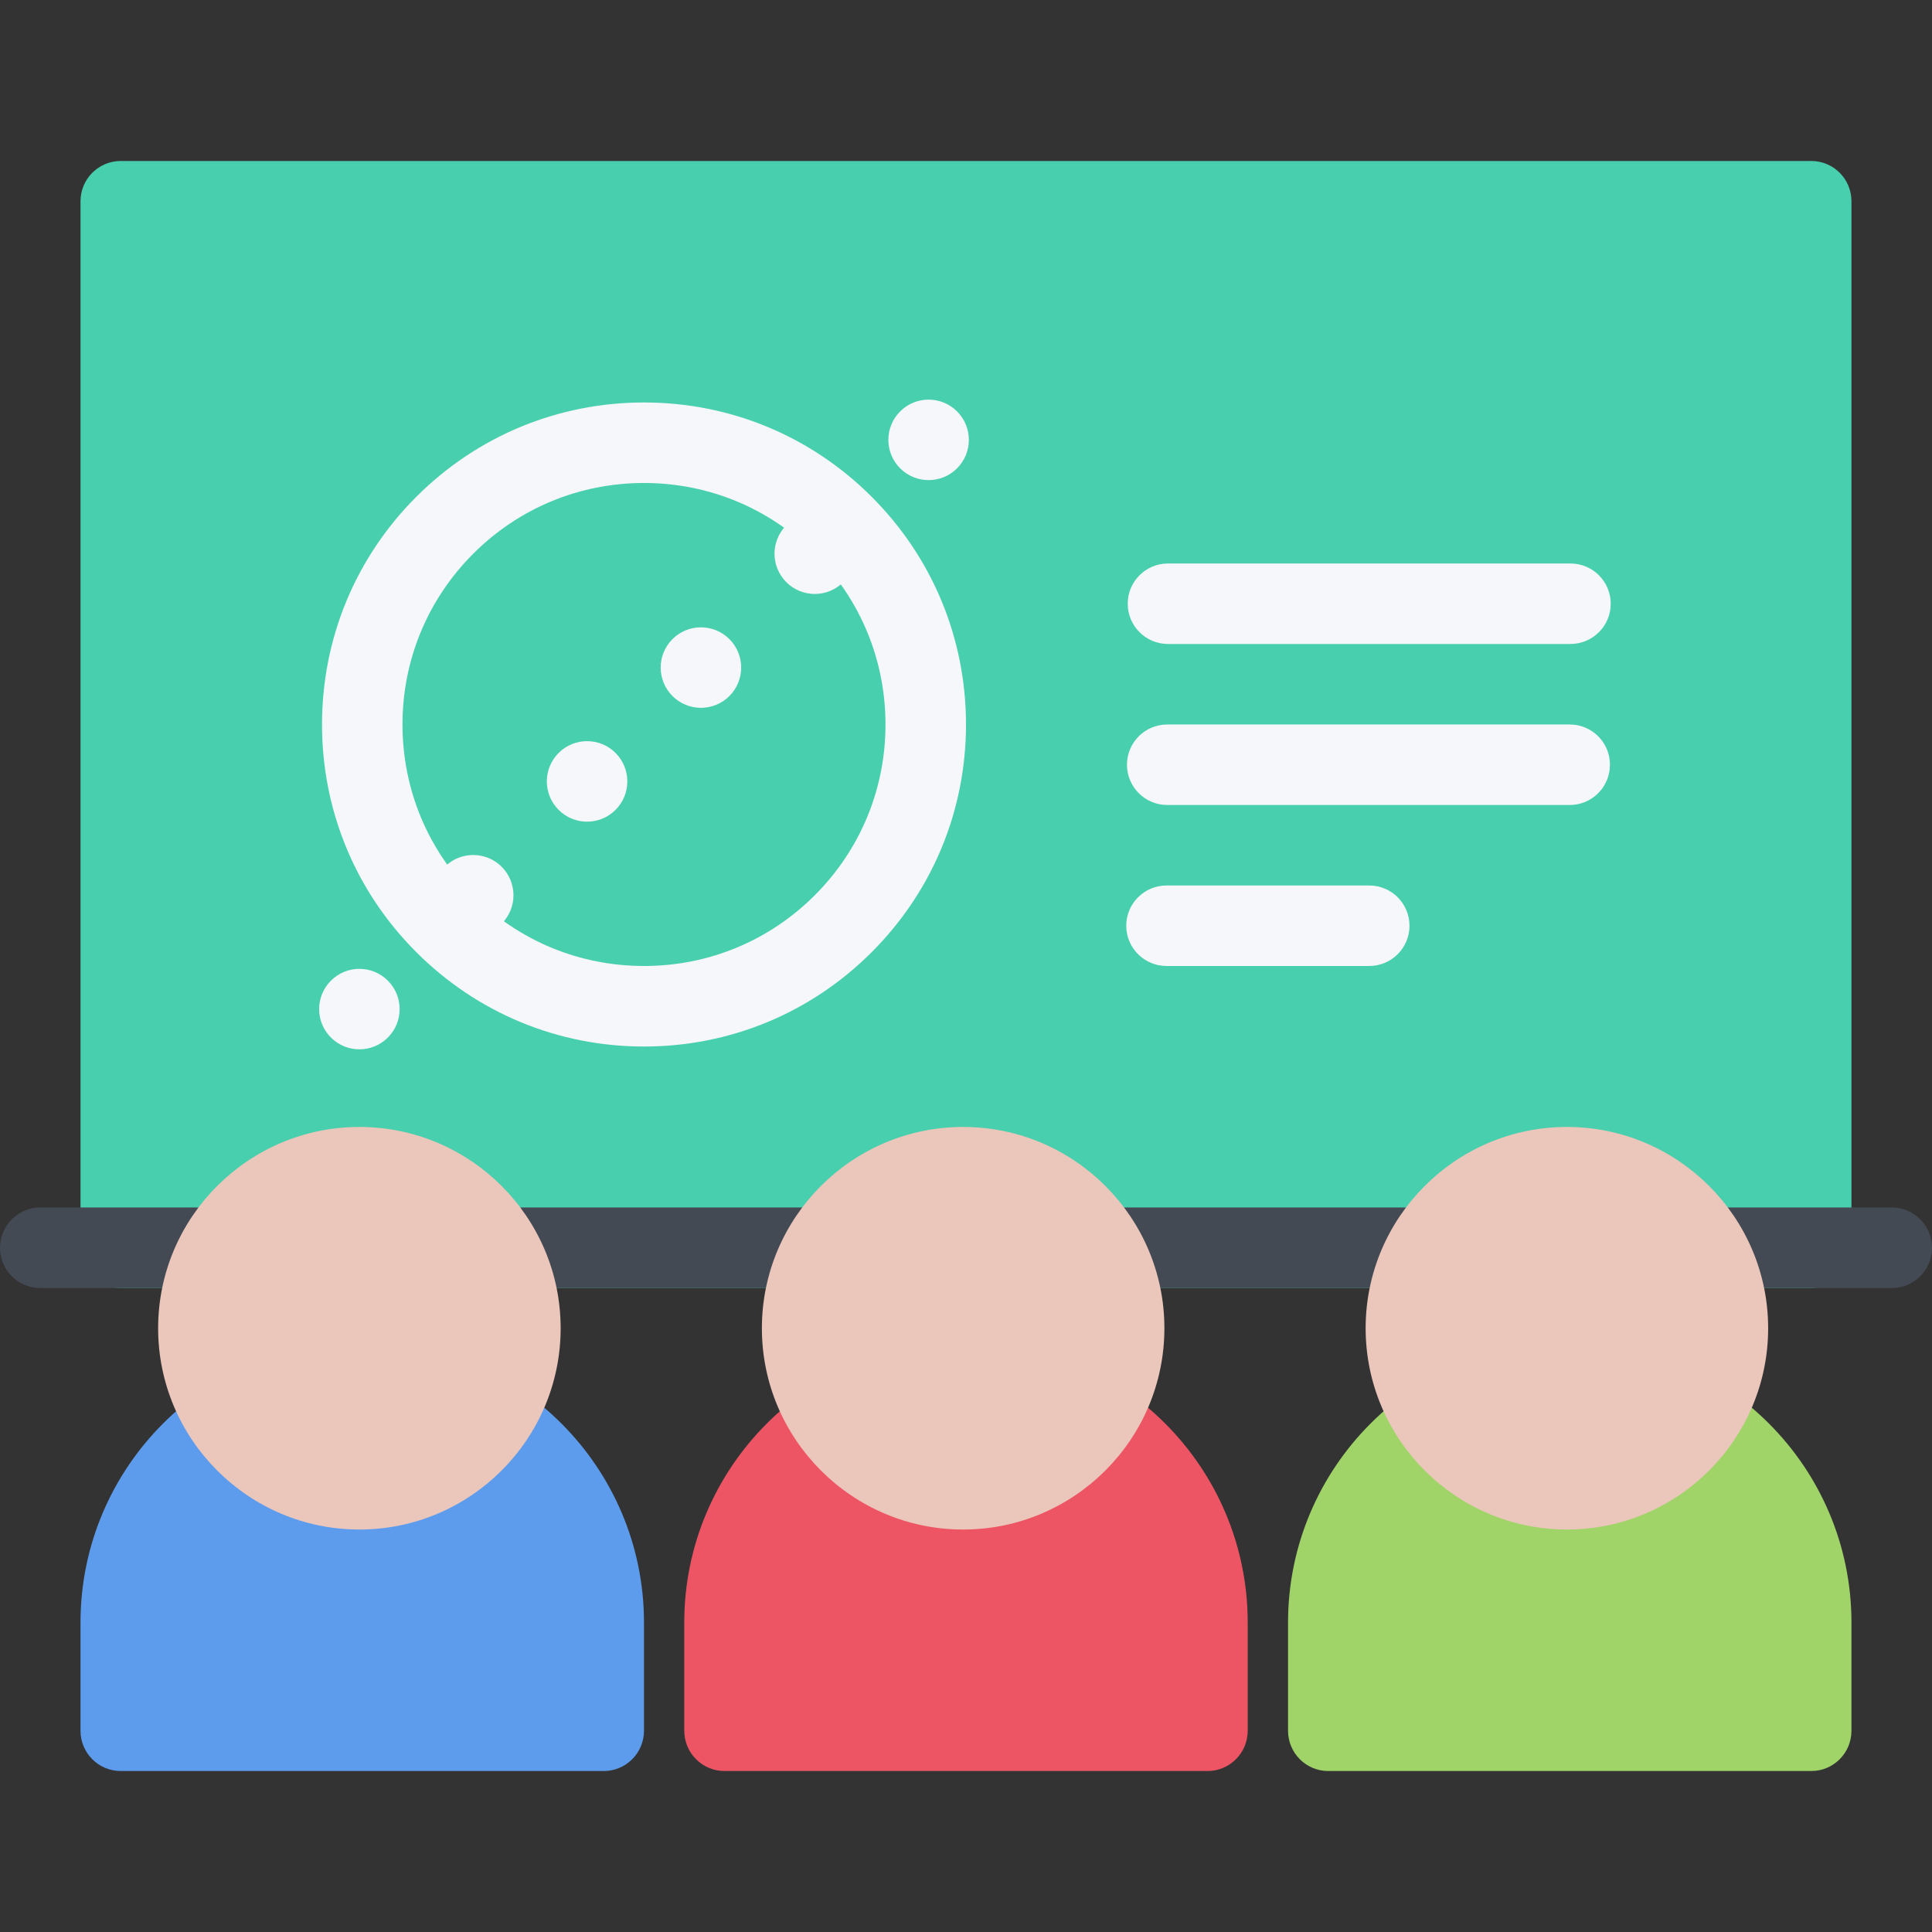
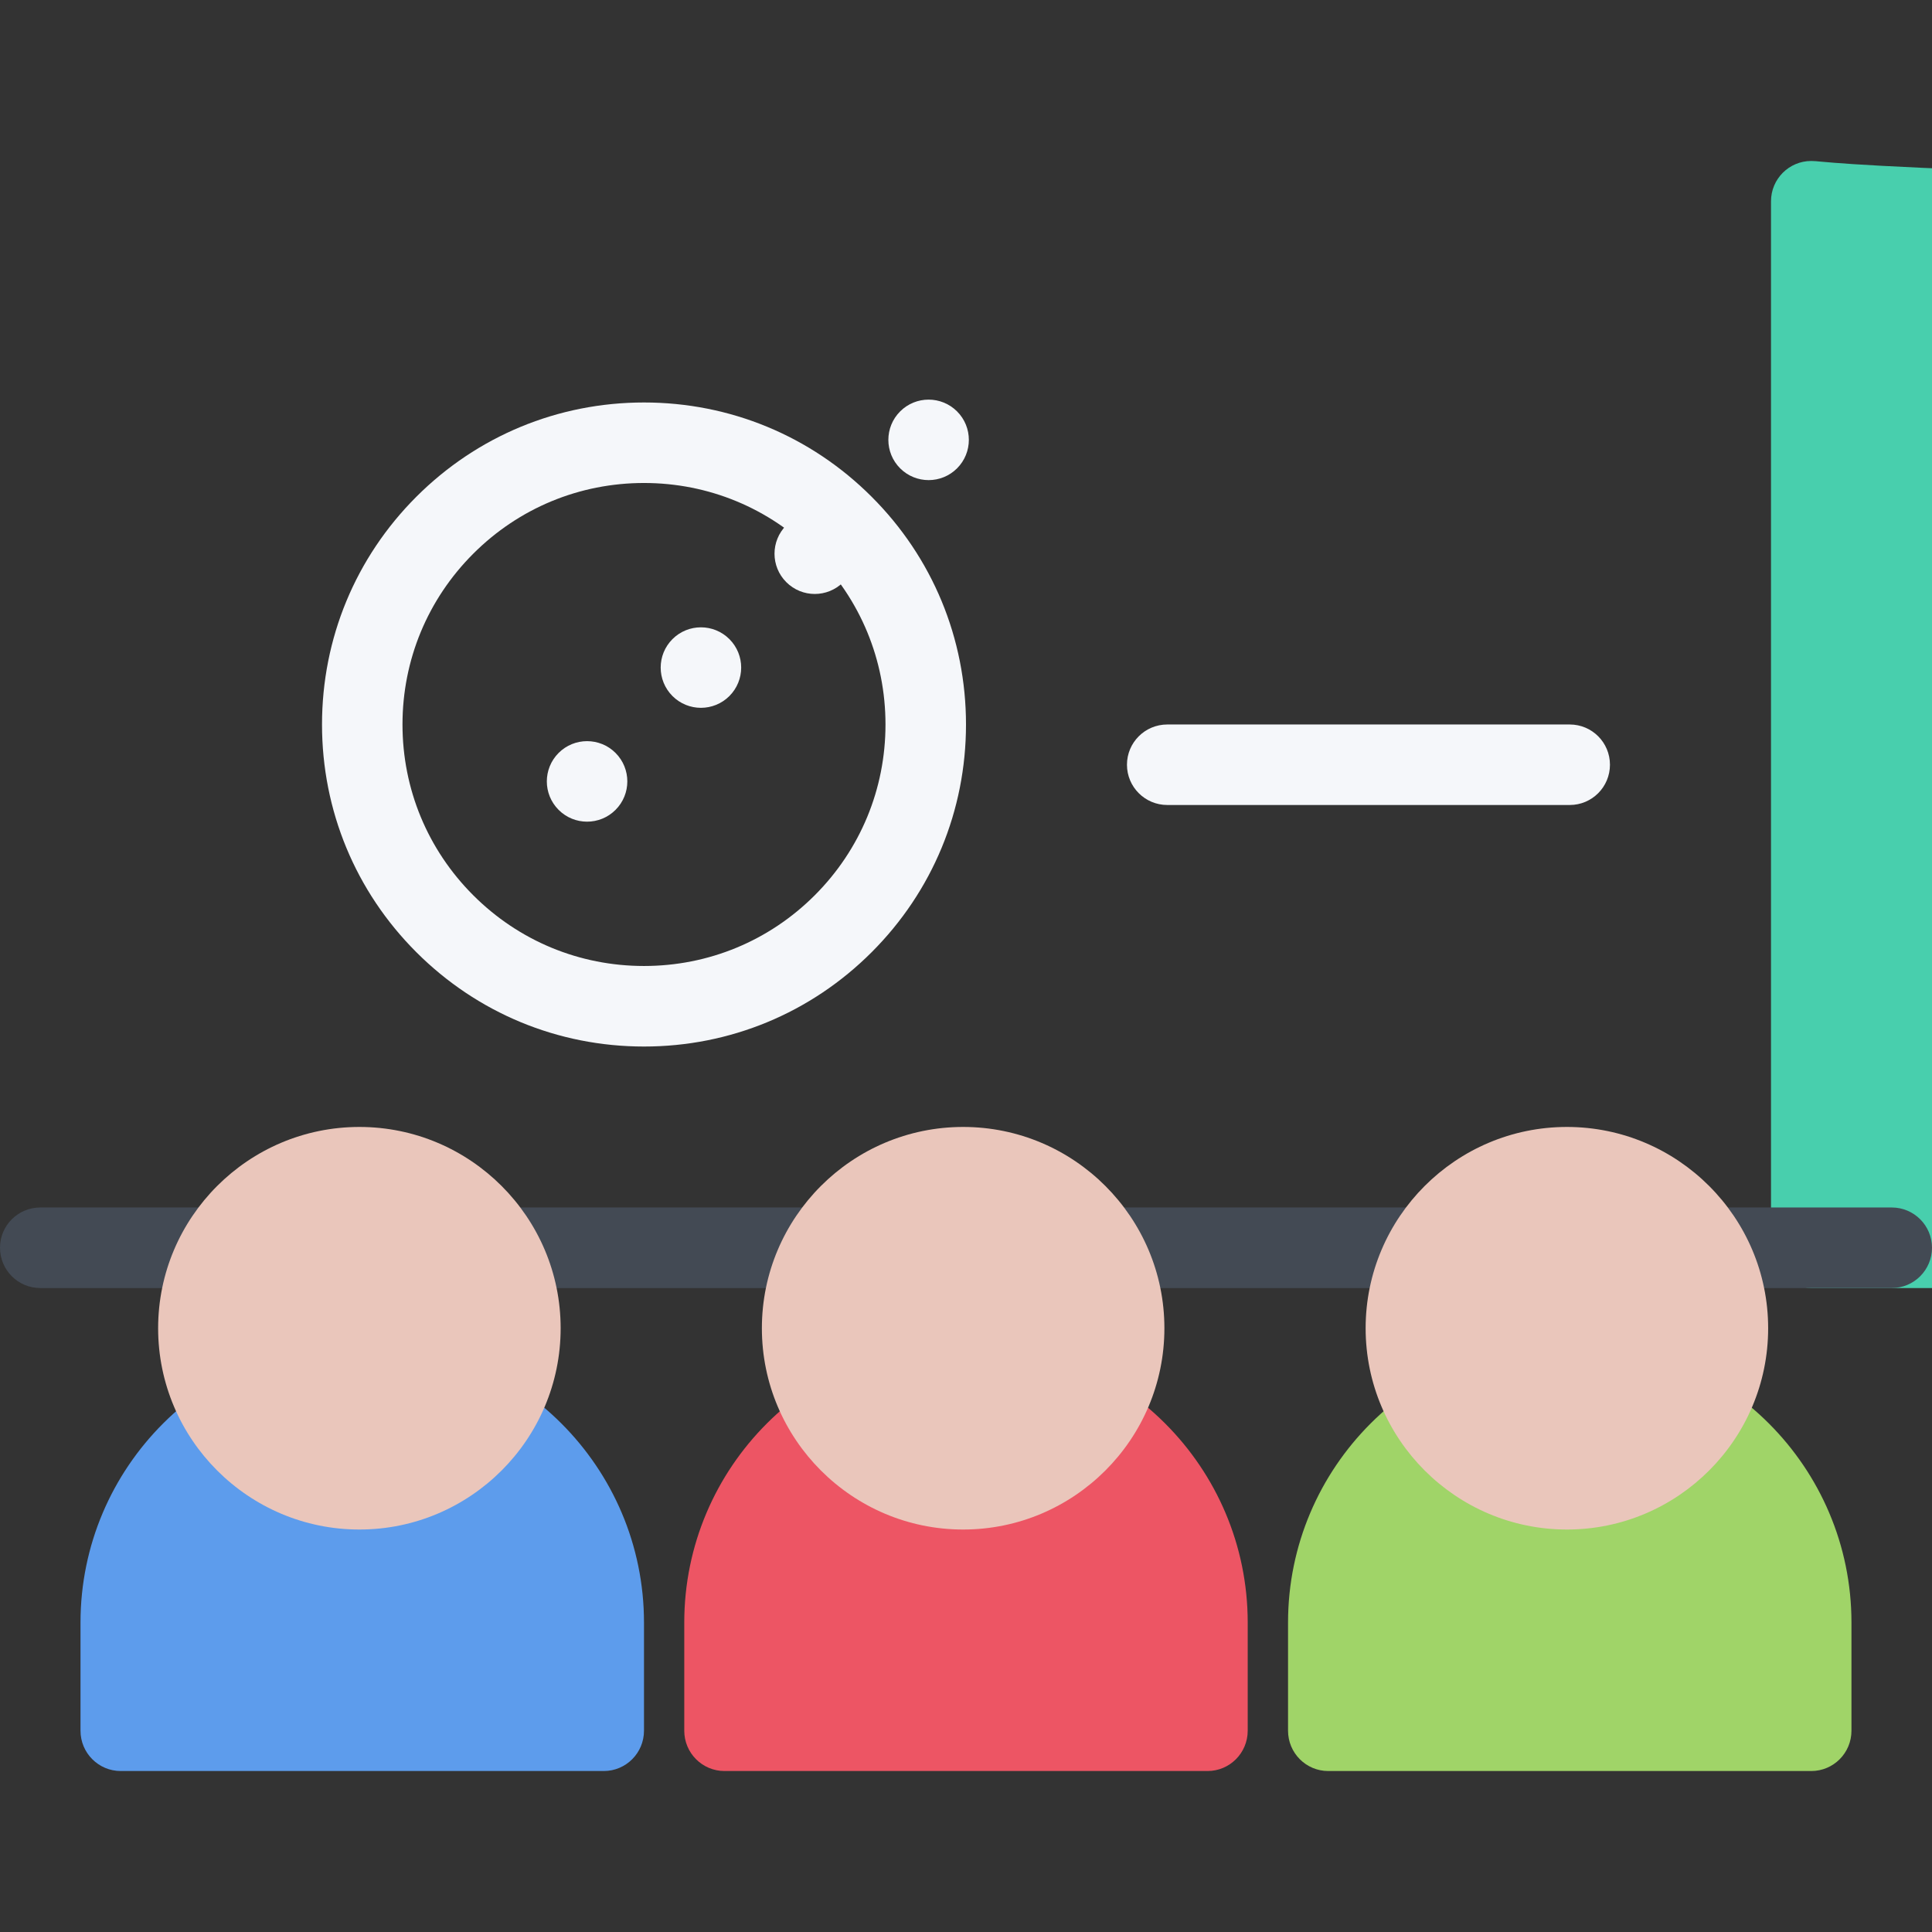
<svg xmlns="http://www.w3.org/2000/svg" height="800px" width="800px" version="1.1" id="Layer_1" viewBox="0 0 511.99 511.99" xml:space="preserve">
  <rect x="0" y="0" width="511.99" height="511.99" fill="#333333" stroke="none" />
-   <path style="fill:#48CFAD;" d="M479.991,42.659H31.999c-5.891,0-10.664,4.781-10.664,10.672v277.316  c0,5.906,4.773,10.688,10.664,10.688h447.992c5.891,0,10.656-4.781,10.656-10.688V53.331  C490.647,47.44,485.882,42.659,479.991,42.659z" />
+   <path style="fill:#48CFAD;" d="M479.991,42.659c-5.891,0-10.664,4.781-10.664,10.672v277.316  c0,5.906,4.773,10.688,10.664,10.688h447.992c5.891,0,10.656-4.781,10.656-10.688V53.331  C490.647,47.44,485.882,42.659,479.991,42.659z" />
  <path style="fill:#434A54;" d="M501.335,341.335H10.664C4.773,341.335,0,336.554,0,330.647c0-5.875,4.773-10.656,10.664-10.656  h490.671c5.875,0,10.655,4.781,10.655,10.656C511.99,336.554,507.21,341.335,501.335,341.335z" />
  <g>
    <path style="fill:#F5F7FA;" d="M170.661,277.335c-22.789,0-44.218-8.883-60.335-25.007c-16.117-16.109-24.991-37.539-24.991-60.335   s8.874-44.226,24.991-60.343s37.546-24.992,60.335-24.992c22.797,0,44.226,8.875,60.343,25   c16.116,16.108,24.991,37.538,24.991,60.335c0,22.796-8.875,44.218-24.991,60.335C214.887,268.452,193.458,277.335,170.661,277.335   z M170.661,127.994c-17.094,0-33.164,6.656-45.249,18.742c-12.094,12.094-18.75,28.164-18.75,45.257s6.656,33.163,18.75,45.257   c12.085,12.086,28.155,18.742,45.249,18.742s33.171-6.656,45.257-18.742c12.086-12.094,18.742-28.164,18.742-45.257   s-6.656-33.164-18.742-45.257C203.832,134.649,187.755,127.994,170.661,127.994z" />
    <path style="fill:#F5F7FA;" d="M253.628,109.025c-4.164-4.164-10.921-4.164-15.085,0s-4.164,10.921,0,15.085   c4.172,4.164,10.921,4.164,15.085,0S257.792,113.189,253.628,109.025z" />
    <path style="fill:#F5F7FA;" d="M223.457,139.196c-4.164-4.164-10.914-4.164-15.078,0c-4.172,4.164-4.172,10.922,0,15.086   c4.164,4.164,10.914,4.164,15.078,0C227.629,150.118,227.629,143.36,223.457,139.196z" />
    <path style="fill:#F5F7FA;" d="M193.294,169.368c-4.172-4.164-10.922-4.164-15.086,0s-4.164,10.914,0,15.086   c4.164,4.164,10.922,4.164,15.086,0C197.458,180.282,197.458,173.532,193.294,169.368z" />
    <path style="fill:#F5F7FA;" d="M163.122,199.532c-4.164-4.164-10.922-4.164-15.086,0c-4.164,4.171-4.164,10.921,0,15.085   c4.164,4.172,10.922,4.172,15.086,0C167.286,210.453,167.286,203.703,163.122,199.532z" />
-     <path style="fill:#F5F7FA;" d="M132.95,229.703c-4.163-4.164-10.921-4.164-15.085,0s-4.164,10.922,0,15.086   c4.172,4.164,10.922,4.164,15.085,0C137.114,240.624,137.114,233.874,132.95,229.703z" />
-     <path style="fill:#F5F7FA;" d="M102.779,259.874c-4.164-4.164-10.914-4.164-15.077,0c-4.172,4.164-4.172,10.922,0,15.086   c4.163,4.156,10.913,4.156,15.077,0C106.951,270.796,106.951,264.038,102.779,259.874z" />
-     <path style="fill:#F5F7FA;" d="M416.18,170.657H309.526c-5.906,0-10.672-4.773-10.672-10.664s4.766-10.664,10.672-10.664h106.653   c5.891,0,10.672,4.773,10.672,10.664S422.07,170.657,416.18,170.657z" />
    <path style="fill:#F5F7FA;" d="M415.992,213.328H309.339c-5.906,0-10.688-4.781-10.688-10.671s4.781-10.664,10.688-10.664h106.653   c5.891,0,10.656,4.773,10.656,10.664C426.648,208.547,421.883,213.328,415.992,213.328z" />
-     <path style="fill:#F5F7FA;" d="M362.852,255.992h-53.717c-5.891,0-10.672-4.773-10.672-10.664s4.781-10.672,10.672-10.672h53.717   c5.891,0,10.672,4.781,10.672,10.672S368.743,255.992,362.852,255.992z" />
  </g>
  <path style="fill:#5D9CEC;" d="M95.998,355.333c-41.171,0-74.663,33.484-74.663,74.656v28.654c0,5.906,4.773,10.688,10.664,10.688  h127.998c5.891,0,10.664-4.781,10.664-10.688v-28.654C170.661,388.817,137.169,355.333,95.998,355.333z" />
  <path style="fill:#ED5564;" d="M255.995,355.333c-41.171,0-74.662,33.484-74.662,74.656v28.654c0,5.906,4.773,10.688,10.664,10.688  h127.998c5.89,0,10.655-4.781,10.655-10.688v-28.654C330.65,388.817,297.167,355.333,255.995,355.333z" />
  <path style="fill:#A0D468;" d="M415.992,355.333c-41.171,0-74.654,33.484-74.654,74.656v28.654c0,5.906,4.766,10.688,10.656,10.688  h127.997c5.891,0,10.656-4.781,10.656-10.688v-28.654C490.647,388.817,457.164,355.333,415.992,355.333z" />
  <g>
    <path style="fill:#EAC6BB;" d="M95.24,298.647c-29.405,0-53.335,23.938-53.335,53.342c0,29.406,23.93,53.344,53.335,53.344   c29.406,0,53.335-23.938,53.335-53.344C148.575,322.585,124.646,298.647,95.24,298.647z" />
    <path style="fill:#EAC6BB;" d="M255.237,298.647c-29.405,0-53.335,23.938-53.335,53.342c0,29.406,23.93,53.344,53.335,53.344   c29.414,0,53.336-23.938,53.336-53.344C308.573,322.585,284.651,298.647,255.237,298.647z" />
    <path style="fill:#EAC6BB;" d="M415.242,298.647c-29.406,0-53.343,23.938-53.343,53.342c0,29.406,23.937,53.344,53.343,53.344   s53.328-23.938,53.328-53.344C468.57,322.585,444.648,298.647,415.242,298.647z" />
  </g>
</svg>